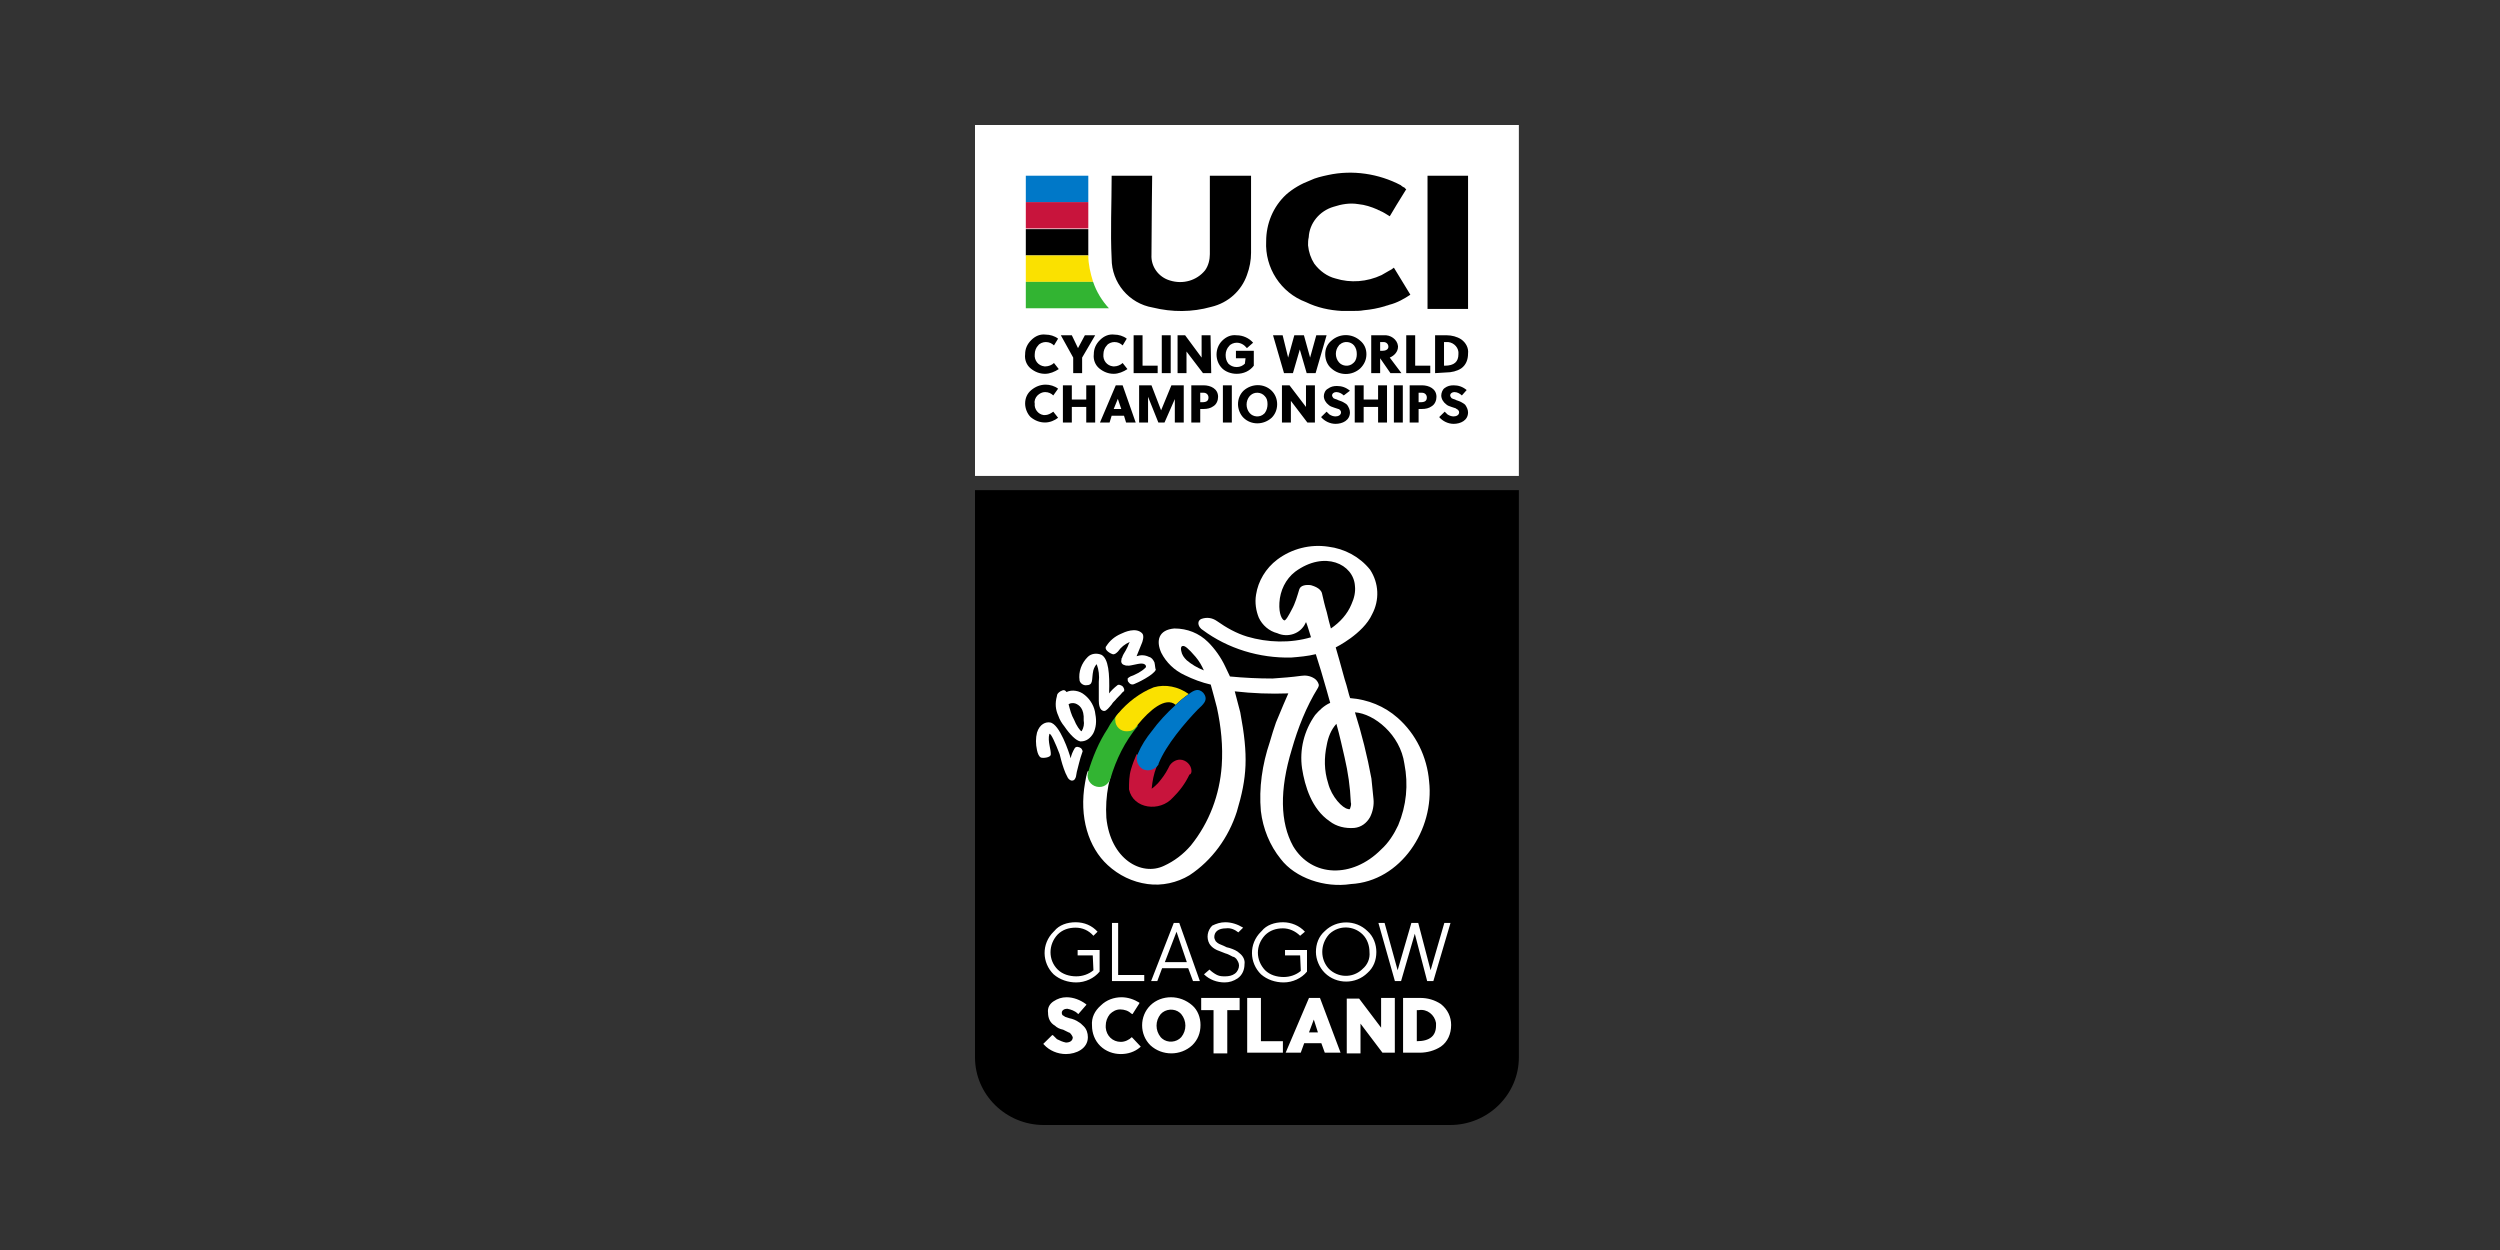
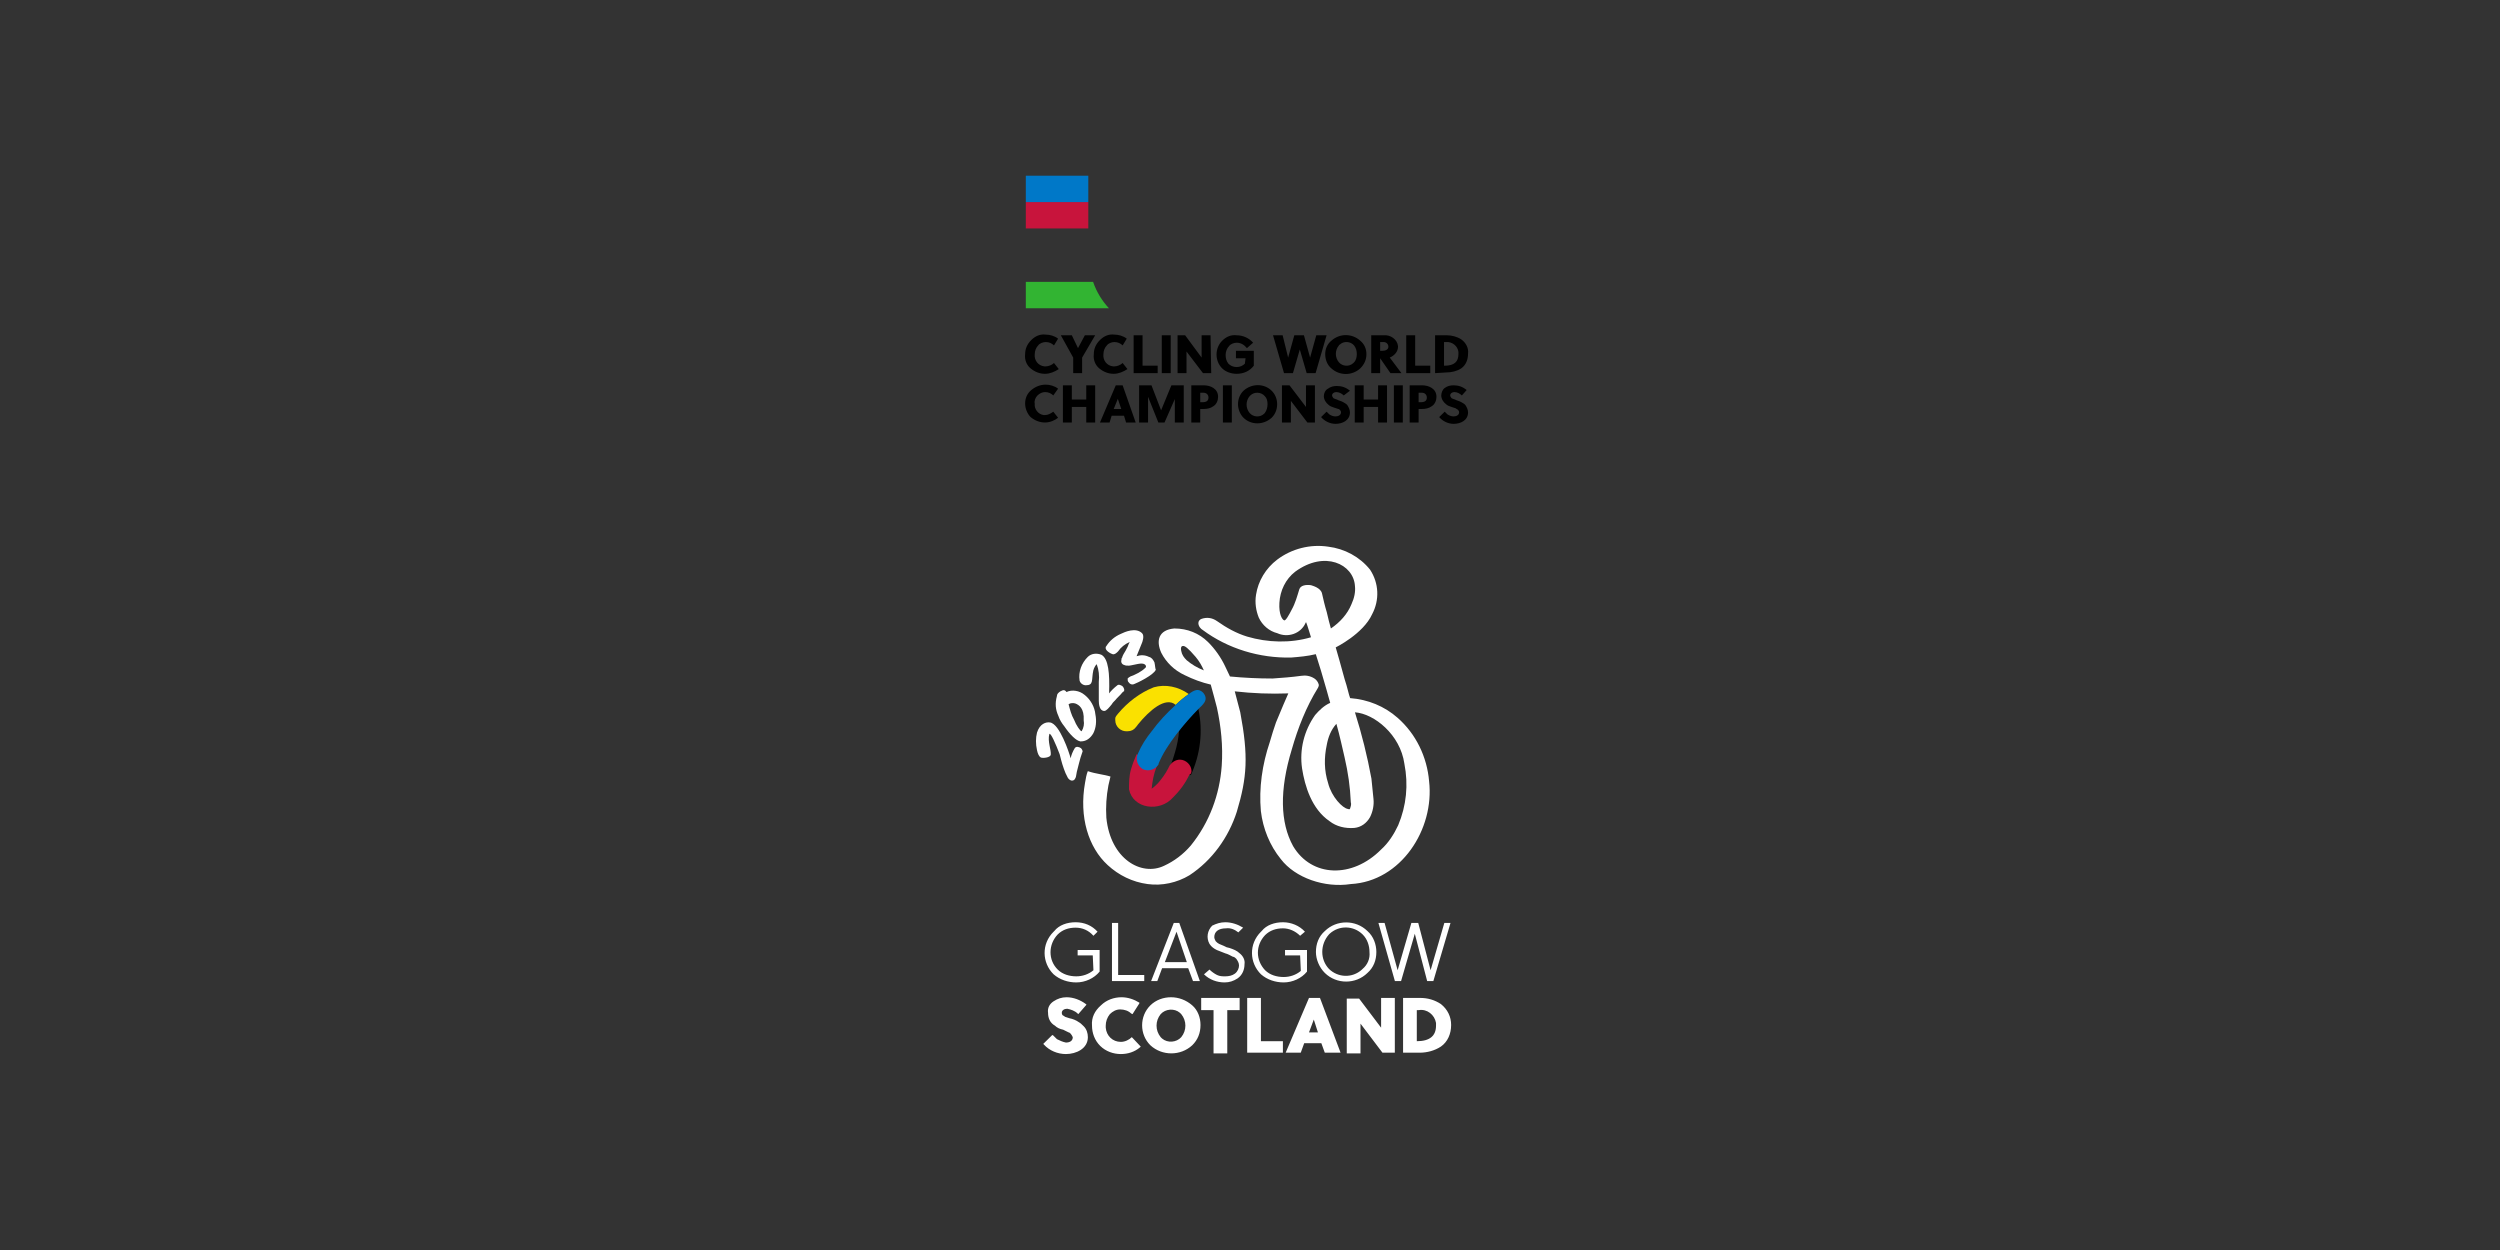
<svg xmlns="http://www.w3.org/2000/svg" width="200" height="100" viewBox="0 0 200 100" fill="none">
  <rect x="0" y="0" width="200" height="100" fill="#333333" stroke="none" />
  <g clip-path="url(#clip0_3895_3735)">
-     <path d="M78 39.209H121.509V84.591C121.509 87.566 119.037 90 116.015 90H83.493C80.472 90 78 87.566 78 84.591V39.209Z" fill="black" />
-     <path d="M78 10H121.509V38.073H78V10Z" fill="white" />
-     <path d="M92.173 14.057H88.932C88.932 16.329 88.822 18.546 88.932 20.71C88.932 22.603 90.305 24.28 92.228 24.604C93.766 24.983 95.359 24.983 96.898 24.55C98.271 24.226 99.315 23.252 99.754 22.008C99.974 21.413 100.084 20.818 100.084 20.223V14.057H96.788V20.331C96.788 20.764 96.678 21.251 96.403 21.629C95.744 22.441 94.645 22.765 93.602 22.441C92.668 22.17 92.063 21.305 92.118 20.385C92.118 18.384 92.173 14.165 92.173 14.057ZM112.829 23.577L111.511 21.413L111.291 21.575C111.236 21.575 111.236 21.629 111.181 21.629C110.961 21.738 110.741 21.9 110.522 22.008C109.368 22.549 108.05 22.657 106.841 22.279C106.182 22.116 105.578 21.683 105.138 21.088C104.863 20.656 104.699 20.169 104.644 19.628C104.644 19.412 104.644 19.195 104.699 18.979C104.753 17.843 105.578 16.869 106.676 16.545C107.335 16.329 107.995 16.22 108.654 16.329C109.203 16.383 109.698 16.545 110.192 16.761C110.247 16.815 110.357 16.815 110.412 16.869C110.686 16.978 110.906 17.14 111.181 17.302L111.73 16.383L112.499 15.139C112.444 15.085 112.389 15.085 112.389 15.03C112.28 14.976 112.17 14.922 112.06 14.814C110.302 13.895 108.214 13.57 106.237 14.003C105.742 14.111 105.248 14.219 104.808 14.435C104.094 14.706 103.435 15.085 102.886 15.571C101.842 16.545 101.293 17.897 101.293 19.303C101.183 21.413 102.446 23.414 104.479 24.172C105.358 24.604 106.347 24.821 107.335 24.875H108.214C108.489 24.875 108.819 24.875 109.093 24.821C109.698 24.767 110.247 24.659 110.796 24.496C110.906 24.442 111.016 24.442 111.126 24.388C111.785 24.226 112.335 23.901 112.829 23.577ZM117.444 14.057H114.202V24.713H117.444V14.057ZM87.064 20.439V18.33H82.065V20.439H87.064Z" fill="black" />
    <path d="M82.065 16.166H87.064V18.276H82.065V16.166Z" fill="#C8143C" />
    <path d="M82.065 14.057H87.064V16.166H82.065V14.057Z" fill="#0078C8" />
-     <path d="M87.064 20.439H82.065V22.549H87.449C87.229 21.846 87.064 21.143 87.064 20.439Z" fill="#FAE100" />
    <path d="M87.449 22.549H82.065V24.659H88.712C88.163 24.064 87.724 23.36 87.449 22.549Z" fill="#32B432" />
    <path d="M84.318 27.634C84.153 27.471 83.933 27.363 83.658 27.363C83.439 27.363 83.164 27.471 83.054 27.634C82.889 27.796 82.779 28.066 82.779 28.337C82.724 28.823 83.054 29.256 83.549 29.31H83.658C83.878 29.31 84.153 29.202 84.318 29.04L84.702 29.527C84.373 29.743 83.988 29.905 83.603 29.905C83.164 29.905 82.779 29.743 82.45 29.473C82.12 29.202 81.955 28.769 82.01 28.337C82.01 27.904 82.175 27.525 82.505 27.201C82.834 26.876 83.219 26.714 83.658 26.768C83.988 26.768 84.373 26.876 84.647 27.093L84.318 27.634ZM86.57 29.851H85.856V28.607L84.867 26.822H85.746L86.24 27.85L86.79 26.822H87.614L86.57 28.607V29.851ZM89.811 27.634C89.646 27.471 89.427 27.363 89.152 27.363C88.932 27.363 88.657 27.471 88.548 27.634C88.383 27.796 88.273 28.066 88.273 28.337C88.218 28.823 88.548 29.256 89.042 29.31H89.152C89.372 29.31 89.646 29.202 89.811 29.04L90.196 29.527C89.866 29.743 89.481 29.905 89.097 29.905C88.657 29.905 88.273 29.743 87.943 29.473C87.614 29.202 87.449 28.769 87.504 28.337C87.504 27.904 87.669 27.525 87.998 27.201C88.328 26.876 88.712 26.714 89.152 26.768C89.481 26.768 89.866 26.876 90.141 27.093L89.811 27.634ZM92.613 29.851H90.69V26.822H91.404V29.256H92.613V29.851ZM93.657 29.851H92.942V26.822H93.657V29.851ZM96.898 29.851H96.239L94.92 28.12V29.851H94.206V26.822H94.81L96.129 28.607V26.822H96.843L96.898 29.851ZM99.644 28.661H98.875V28.066H100.304V29.256C99.974 29.689 99.48 29.905 98.93 29.905C98.491 29.905 98.051 29.743 97.777 29.473C97.172 28.878 97.172 27.85 97.777 27.255C98.106 26.93 98.491 26.768 98.93 26.822C99.425 26.822 99.919 27.038 100.249 27.417L99.754 27.85C99.535 27.579 99.26 27.417 98.93 27.417C98.711 27.417 98.436 27.525 98.326 27.688C98.161 27.85 98.051 28.12 98.051 28.391C98.051 28.661 98.106 28.878 98.271 29.094C98.436 29.256 98.656 29.364 98.93 29.364C99.205 29.364 99.425 29.256 99.59 29.094L99.644 28.661ZM104.314 26.822L104.808 28.607L105.303 26.822H106.127L105.248 29.851H104.534L103.984 27.958L103.435 29.851H102.721L101.842 26.822H102.611L103.051 28.607L103.545 26.822H104.314ZM109.313 28.337C109.313 28.769 109.148 29.148 108.819 29.473C108.159 30.068 107.171 30.068 106.511 29.473C106.182 29.202 106.017 28.769 106.017 28.337C106.017 27.904 106.182 27.525 106.511 27.255C107.171 26.66 108.159 26.66 108.819 27.255C109.148 27.525 109.313 27.904 109.313 28.337ZM108.544 28.337C108.544 28.066 108.489 27.85 108.324 27.634C108.05 27.309 107.5 27.255 107.171 27.579C107.116 27.579 107.116 27.634 107.116 27.634C106.786 28.012 106.786 28.607 107.116 28.986C107.39 29.31 107.94 29.364 108.269 29.04L108.324 28.986C108.489 28.823 108.544 28.553 108.544 28.337ZM109.698 29.851V26.822H110.687C111.236 26.768 111.785 27.147 111.84 27.688V27.742C111.84 28.12 111.565 28.445 111.181 28.607L112.115 29.851H111.236L110.412 28.661V29.851H109.698ZM110.412 27.363V28.066H110.577C110.851 28.066 111.071 27.958 111.071 27.742C111.071 27.525 110.906 27.363 110.687 27.363H110.412ZM114.422 29.851H112.499V26.822H113.214V29.256H114.422V29.851ZM114.807 29.851V26.822H115.741C116.125 26.822 116.565 26.93 116.894 27.147C117.279 27.417 117.499 27.85 117.444 28.283C117.444 28.769 117.279 29.202 116.894 29.473C116.565 29.689 116.125 29.797 115.686 29.797L114.807 29.851ZM115.521 27.363V29.256H115.576C116.345 29.256 116.674 28.932 116.674 28.337C116.729 27.85 116.345 27.417 115.85 27.363H115.521ZM84.263 31.636C84.098 31.474 83.878 31.366 83.603 31.366C83.384 31.366 83.164 31.474 82.999 31.636C82.834 31.799 82.724 32.069 82.779 32.285C82.724 32.718 83.054 33.151 83.493 33.205H83.603C83.823 33.205 84.043 33.097 84.263 32.934L84.647 33.421C84.373 33.638 83.988 33.8 83.603 33.8C83.164 33.8 82.779 33.638 82.45 33.367C82.175 33.097 82.01 32.664 82.01 32.285C82.01 31.853 82.175 31.474 82.505 31.203C82.834 30.933 83.219 30.771 83.658 30.771C83.988 30.771 84.373 30.879 84.647 31.095L84.263 31.636ZM87.614 33.8H86.9V32.556H85.746V33.8H85.032V30.825H85.746V31.961H86.9V30.825H87.614V33.8ZM90.855 33.8H90.086L89.921 33.259H88.932L88.767 33.8H87.998L89.262 30.825H89.811L90.855 33.8ZM89.427 31.907L89.097 32.718H89.701L89.427 31.907ZM94.041 31.799L93.162 33.8H92.668L91.844 31.744V33.8H91.13V30.825H92.118L92.888 32.826L93.712 30.825H94.7V33.8H93.986V31.799H94.041ZM95.305 30.825H96.293C96.843 30.825 97.447 31.095 97.447 31.744C97.447 32.015 97.337 32.339 97.063 32.502C96.843 32.664 96.568 32.718 96.293 32.718H96.019V33.8H95.305V30.825ZM96.019 31.42V32.177H96.184C96.513 32.177 96.678 32.069 96.678 31.799C96.678 31.582 96.513 31.42 96.293 31.42H96.019ZM98.546 33.8H97.832V30.825H98.546V33.8ZM102.172 32.339C102.172 32.772 102.007 33.151 101.732 33.421C101.073 34.016 100.084 34.016 99.48 33.421C99.205 33.151 99.04 32.718 99.04 32.339C99.04 31.907 99.205 31.528 99.48 31.258C100.139 30.663 101.128 30.663 101.732 31.258C102.007 31.528 102.172 31.907 102.172 32.339ZM101.402 32.339C101.402 32.069 101.348 31.853 101.183 31.69C100.908 31.366 100.359 31.312 100.029 31.636L99.974 31.69C99.644 32.069 99.644 32.664 99.974 33.043C100.249 33.367 100.798 33.421 101.128 33.097L101.183 33.043C101.348 32.826 101.402 32.556 101.402 32.339ZM105.193 33.8H104.589L103.27 32.069V33.8H102.556V30.825H103.16L104.479 32.556V30.825H105.193V33.8ZM107.5 31.636C107.335 31.474 107.116 31.366 106.896 31.366C106.731 31.366 106.566 31.474 106.566 31.636C106.566 31.69 106.621 31.799 106.676 31.853L106.786 31.907L106.951 31.961L107.061 32.015C107.226 32.069 107.39 32.123 107.555 32.231C107.665 32.285 107.72 32.339 107.775 32.394C107.885 32.556 107.995 32.772 107.995 32.989C107.995 33.638 107.39 33.908 106.841 33.908C106.402 33.908 105.962 33.692 105.687 33.367L106.127 32.934L106.347 33.151C106.511 33.259 106.676 33.313 106.841 33.313C107.061 33.313 107.281 33.205 107.281 32.989C107.281 32.88 107.226 32.826 107.171 32.772C107.116 32.718 107.061 32.718 107.061 32.718L106.896 32.664L106.731 32.61C106.566 32.556 106.402 32.502 106.292 32.394C106.072 32.231 105.907 31.961 105.907 31.69C105.907 31.474 106.017 31.203 106.237 31.095C106.457 30.933 106.676 30.879 106.951 30.879C107.335 30.879 107.665 30.987 107.995 31.258L107.5 31.636ZM110.961 33.8H110.247V32.556H109.093V33.8H108.379V30.825H109.093V31.961H110.247V30.825H110.961V33.8ZM112.225 33.8H111.511V30.825H112.225V33.8ZM112.774 30.825H113.763C114.312 30.825 114.917 31.095 114.917 31.744C114.917 32.015 114.807 32.339 114.532 32.502C114.312 32.664 114.038 32.718 113.763 32.718H113.488V33.8H112.774V30.825ZM113.488 31.42V32.177H113.653C113.983 32.177 114.147 32.069 114.147 31.799C114.147 31.582 113.983 31.42 113.763 31.42H113.488ZM116.949 31.636C116.784 31.474 116.565 31.366 116.345 31.366C116.18 31.366 116.015 31.474 116.015 31.636C116.015 31.69 116.07 31.799 116.125 31.853L116.235 31.907L116.4 31.961L116.51 32.015C116.674 32.069 116.839 32.123 117.004 32.231C117.114 32.285 117.169 32.339 117.224 32.394C117.334 32.556 117.444 32.772 117.444 32.989C117.444 33.638 116.839 33.908 116.29 33.908C115.85 33.908 115.411 33.692 115.136 33.367L115.576 32.934L115.796 33.151C115.96 33.259 116.125 33.313 116.29 33.313C116.51 33.313 116.729 33.205 116.729 32.989C116.729 32.88 116.674 32.826 116.62 32.772C116.51 32.718 116.455 32.664 116.455 32.664L116.29 32.61L116.125 32.556C115.96 32.502 115.796 32.448 115.686 32.339C115.466 32.177 115.301 31.907 115.301 31.636C115.301 31.42 115.411 31.149 115.576 31.041C115.796 30.879 116.015 30.825 116.29 30.825C116.674 30.825 117.004 30.933 117.334 31.203L116.949 31.636Z" fill="black" />
    <path d="M87.42 76.43H86.211V75.998H87.969V77.728C87.53 78.269 86.816 78.594 86.101 78.594C85.442 78.594 84.783 78.378 84.288 77.945C83.355 77.025 83.3 75.511 84.288 74.537L84.343 74.483C84.728 73.996 85.387 73.78 86.046 73.78C86.76 73.78 87.365 74.05 87.804 74.537L87.475 74.862C87.09 74.429 86.596 74.213 86.046 74.213C85.497 74.213 85.003 74.375 84.618 74.754C83.849 75.565 83.849 76.809 84.618 77.566C85.003 77.945 85.552 78.107 86.101 78.107C86.596 78.107 87.09 77.945 87.475 77.62L87.42 76.43ZM91.54 78.486H88.958V73.834H89.452V77.999H91.54V78.486ZM92.089 78.486L93.902 73.834H94.342L95.99 78.486H95.44L95.056 77.458H92.968L92.584 78.486H92.089ZM94.122 74.537L93.188 76.971H94.946L94.122 74.537ZM99.066 74.591C98.791 74.375 98.462 74.213 98.077 74.267C97.473 74.267 97.143 74.537 97.143 74.97C97.143 75.078 97.198 75.186 97.253 75.294C97.363 75.403 97.418 75.457 97.528 75.511C97.638 75.565 97.802 75.619 97.912 75.673L98.132 75.781L98.352 75.835C98.681 75.944 98.956 76.052 99.176 76.268C99.451 76.484 99.615 76.809 99.561 77.133C99.561 77.566 99.396 77.999 99.011 78.269C98.681 78.486 98.352 78.594 97.967 78.594C97.363 78.594 96.759 78.378 96.319 77.945L96.759 77.566C96.924 77.728 97.143 77.891 97.363 77.999C97.583 78.107 97.802 78.107 98.022 78.107C98.297 78.107 98.572 78.053 98.791 77.891C99.011 77.728 99.121 77.458 99.121 77.242C99.121 77.025 99.011 76.863 98.901 76.701C98.846 76.647 98.736 76.538 98.627 76.538C98.407 76.43 98.242 76.322 98.022 76.268L97.748 76.16L97.473 76.052C97.308 75.998 97.253 75.944 97.143 75.889C96.978 75.781 96.869 75.673 96.759 75.511C96.484 75.024 96.594 74.429 96.978 74.05C97.308 73.888 97.638 73.78 98.022 73.78C98.517 73.78 99.011 73.942 99.451 74.213L99.066 74.591ZM104.01 76.43H102.802V75.998H104.56V77.728C104.12 78.269 103.406 78.594 102.692 78.594C102.033 78.594 101.373 78.378 100.879 77.945C99.945 77.025 99.89 75.511 100.879 74.537L100.934 74.483C101.318 73.996 101.978 73.78 102.637 73.78C103.296 73.78 103.955 74.05 104.395 74.537L104.01 74.862C103.626 74.483 103.131 74.267 102.637 74.267C102.087 74.267 101.593 74.429 101.209 74.808C100.439 75.619 100.439 76.809 101.209 77.62C101.593 77.999 102.142 78.161 102.692 78.161C103.186 78.161 103.681 77.999 104.065 77.674L104.01 76.43ZM110.108 76.16C110.108 76.809 109.888 77.404 109.394 77.837C108.46 78.756 106.922 78.756 105.988 77.837C105.548 77.404 105.274 76.755 105.274 76.16C105.274 75.511 105.493 74.916 105.988 74.483C106.922 73.564 108.46 73.564 109.394 74.483C109.888 74.916 110.108 75.565 110.108 76.16ZM109.559 76.16C109.559 75.673 109.394 75.132 109.009 74.754C108.295 74.05 107.142 73.996 106.372 74.699L106.317 74.754C105.603 75.565 105.603 76.755 106.317 77.512C107.032 78.215 108.185 78.269 108.954 77.566L109.009 77.512C109.394 77.188 109.614 76.701 109.559 76.16ZM113.459 73.834L114.448 77.62L115.547 73.834H116.041L114.668 78.486H114.173L113.184 74.699L112.086 78.486H111.591L110.273 73.834H110.767L111.811 77.62L112.91 73.834H113.459Z" fill="white" />
    <path d="M86.316 81.781C86.096 81.619 85.822 81.511 85.547 81.457L85.217 81.349L85.053 81.241C84.998 81.241 84.943 81.132 84.943 81.024C84.943 80.808 85.162 80.7 85.382 80.7C85.657 80.754 85.987 80.862 86.206 81.078L86.261 81.132L86.92 80.375L86.865 80.321C86.426 79.996 85.877 79.78 85.327 79.78C84.943 79.78 84.613 79.888 84.284 80.105C83.954 80.321 83.789 80.646 83.844 81.024C83.844 81.457 84.009 81.836 84.393 82.052C84.558 82.214 84.778 82.322 85.053 82.376L85.272 82.485L85.492 82.593C85.547 82.593 85.602 82.647 85.657 82.701C85.712 82.755 85.767 82.863 85.822 82.972C85.822 83.296 85.547 83.404 85.272 83.404C84.998 83.35 84.778 83.242 84.558 83.134L84.229 82.809H84.174L83.46 83.512L83.514 83.567C83.954 84.053 84.613 84.324 85.272 84.324C86.096 84.324 87.03 83.891 87.03 82.972C87.03 82.647 86.92 82.322 86.701 82.106C86.536 81.944 86.426 81.836 86.316 81.781ZM90.546 82.972C90.326 83.188 89.997 83.35 89.667 83.35C89.008 83.35 88.513 82.863 88.459 82.214V82.052C88.459 81.727 88.569 81.403 88.788 81.132C89.008 80.916 89.283 80.754 89.612 80.754C89.942 80.754 90.272 80.862 90.491 81.078L90.601 81.132L91.15 80.267V80.213C90.711 79.942 90.216 79.78 89.722 79.78C89.118 79.78 88.513 79.996 88.074 80.429C87.58 80.862 87.305 81.403 87.36 82.052C87.36 82.647 87.58 83.242 88.019 83.675C88.459 84.107 89.063 84.324 89.667 84.324C90.216 84.324 90.766 84.162 91.205 83.783L91.26 83.729L90.546 82.972Z" fill="white" />
    <path d="M93.677 79.78C93.073 79.78 92.469 79.996 92.029 80.429C91.15 81.295 91.15 82.755 92.029 83.621C92.963 84.486 94.447 84.486 95.38 83.621C95.82 83.188 96.04 82.647 96.04 81.998C96.04 81.403 95.82 80.808 95.38 80.429C94.886 79.996 94.282 79.78 93.677 79.78ZM94.501 82.972C94.117 83.404 93.403 83.458 92.963 83.08L92.853 82.972C92.414 82.431 92.414 81.673 92.853 81.132C93.238 80.7 93.952 80.646 94.392 81.024L94.501 81.132C94.941 81.673 94.941 82.431 94.501 82.972ZM96.095 80.808H97.083V84.27H98.182V80.808H99.171V79.834H96.095V80.808ZM100.874 79.834H99.775V84.216H102.632V83.296H100.874V79.834ZM104.719 79.834L102.852 84.216H104.06L104.335 83.458H105.708L105.983 84.216H107.246L105.598 79.834H104.719ZM105.434 82.593H104.719L105.104 81.565L105.434 82.593ZM110.488 82.214L108.73 79.888H107.741V84.27H108.84V81.89L110.597 84.216H111.586V79.834H110.488V82.214ZM115.267 80.321C114.773 79.996 114.223 79.834 113.619 79.834H112.246V84.216H113.564C114.168 84.216 114.773 84.053 115.267 83.729C115.816 83.35 116.091 82.701 116.091 81.998C116.091 81.349 115.816 80.754 115.267 80.321ZM114.882 82.052C114.882 82.863 114.388 83.296 113.344 83.296V80.808H113.509C114.168 80.7 114.773 81.186 114.882 81.836V82.052Z" fill="white" />
    <path d="M94.332 58.446C94.277 59.041 94.167 59.636 94.002 60.177C93.892 60.555 93.782 60.934 93.618 61.258C93.618 61.312 95.266 62.016 95.266 62.016C96.035 60.339 96.254 58.5 95.87 56.715C95.266 57.31 94.771 57.851 94.332 58.446Z" fill="black" />
    <path d="M114.328 62.502C114.163 60.555 113.284 58.716 111.801 57.418C110.757 56.498 109.439 55.958 108.011 55.849C107.901 55.579 107.791 54.984 107.571 54.335C107.296 53.307 106.967 52.171 106.857 51.792C106.857 51.792 109.054 50.711 109.768 49.142C110.373 48.006 110.318 46.654 109.604 45.572C108.78 44.544 107.571 43.895 106.253 43.733C104.824 43.517 103.341 43.895 102.187 44.761C101.254 45.464 100.649 46.492 100.484 47.573C100.375 48.222 100.484 48.872 100.704 49.413C100.979 50.008 101.528 50.494 102.187 50.657C103.011 51.035 104.055 50.711 104.44 49.845C104.44 49.845 104.44 49.791 104.495 49.791C104.605 50.062 104.824 50.819 104.879 50.981C103.231 51.468 101.418 51.414 99.77 50.927C98.891 50.657 98.122 50.224 97.353 49.683C96.969 49.413 96.529 49.358 96.09 49.521C95.98 49.575 95.87 49.683 95.87 49.845C95.87 50.116 96.09 50.332 96.2 50.386C98.232 51.901 100.759 52.658 103.286 52.604C103.945 52.55 104.605 52.496 105.264 52.333C105.484 52.983 105.868 54.281 106.143 55.254C106.253 55.687 106.363 56.012 106.417 56.228C105.923 56.444 105.538 56.823 105.209 57.202C104.33 58.446 103.945 59.96 104.165 61.475C104.385 62.881 104.934 64.72 106.363 65.694C106.912 66.126 107.626 66.289 108.34 66.235C108.89 66.181 109.329 65.856 109.604 65.369C109.823 64.936 109.933 64.396 109.878 63.909L109.714 62.286C109.384 60.501 108.944 58.716 108.395 56.985C109.933 57.093 112.021 58.77 112.35 61.096C112.68 62.773 112.515 64.45 111.856 66.018C111.526 66.722 111.087 67.425 110.483 67.966C108.175 70.291 104.934 70.183 103.451 67.695C102.407 65.802 102.352 63.206 103.341 59.96C103.835 58.229 104.495 56.553 105.429 55.038C105.484 54.93 105.538 54.822 105.484 54.713C105.429 54.551 105.319 54.389 105.154 54.281C104.824 54.064 104.44 54.01 104.11 54.064C103.341 54.172 102.572 54.227 101.803 54.281C100.649 54.281 99.55 54.227 98.397 54.118C98.397 54.118 98.122 53.523 98.012 53.307C97.683 52.604 97.188 51.901 96.639 51.36C95.925 50.657 94.991 50.278 93.947 50.278C92.684 50.386 92.464 51.252 92.903 52.225C93.288 52.983 93.947 53.632 94.771 54.01C95.43 54.335 96.144 54.605 96.859 54.767C96.914 54.93 97.353 56.607 97.353 56.607C97.683 58.121 97.847 59.69 97.738 61.258C97.573 63.584 96.749 65.802 95.266 67.641C94.661 68.344 93.947 68.885 93.123 69.264C91.31 70.129 88.838 68.723 88.508 65.423C88.454 64.558 88.508 63.692 88.673 62.827C88.728 62.611 88.783 62.34 88.838 62.124C88.344 61.962 87.63 61.907 87.025 61.691C86.915 61.962 86.861 62.286 86.805 62.611C86.311 65.369 87.08 67.803 88.618 69.21C89.497 70.021 90.596 70.562 91.805 70.724C92.958 70.886 94.167 70.616 95.156 70.021C96.969 68.831 98.287 66.992 98.946 64.936C99.77 62.178 99.88 60.501 99.221 56.985L98.781 55.308C100.21 55.471 101.638 55.525 103.066 55.471C102.902 55.849 102.517 56.715 102.078 57.797C101.913 58.283 101.748 58.77 101.583 59.365C100.979 61.15 100.704 63.043 100.869 64.882C101.034 66.289 101.583 67.641 102.462 68.723C103.616 70.237 105.978 71.049 108.065 70.724C112.076 70.508 114.768 66.343 114.328 62.502ZM106.143 48.98C105.978 48.439 105.868 47.952 105.758 47.465C105.648 47.032 105.044 46.87 104.879 46.816C104.495 46.762 104.055 46.816 103.945 47.141C103.781 47.682 103.616 48.277 103.341 48.763C103.121 49.196 102.847 49.683 102.737 49.629C102.572 49.575 102.297 49.142 102.352 48.222C102.407 47.249 102.847 46.329 103.616 45.734C105.978 44.004 108.285 45.139 108.395 46.87C108.45 47.357 108.34 47.844 108.12 48.331C107.791 49.142 107.187 49.791 106.472 50.278C106.363 49.899 106.253 49.467 106.143 48.98ZM108.011 64.666C108.011 64.72 107.956 64.774 107.846 64.72C107.406 64.666 106.527 63.746 106.253 62.665C105.923 61.637 105.923 60.609 106.143 59.582C106.253 58.987 106.472 58.392 106.912 57.905C107.187 58.878 107.406 59.906 107.571 60.609C107.846 61.799 108.011 62.935 108.065 64.179C108.12 64.341 108.065 64.504 108.011 64.666ZM94.936 52.82C94.716 52.604 94.551 52.388 94.496 52.063C94.442 51.847 94.496 51.684 94.606 51.684C94.771 51.63 95.046 51.847 95.65 52.55C95.925 52.874 96.144 53.253 96.309 53.632C95.76 53.415 95.32 53.145 94.936 52.82Z" fill="white" />
    <path d="M92.354 52.983C92.244 52.766 92.134 52.604 91.915 52.55C91.585 52.388 91.255 52.388 90.926 52.496C90.981 52.388 91.31 51.522 91.365 51.414C91.365 51.414 91.585 50.873 91.365 50.657C90.871 50.17 89.992 50.548 89.662 50.711C89.168 50.927 88.783 51.252 88.509 51.684C88.399 51.792 88.454 51.955 88.564 52.063C88.673 52.171 88.838 52.279 89.003 52.333C89.168 52.388 89.333 52.225 89.442 52.117C89.662 51.792 89.992 51.522 90.376 51.36C90.321 51.468 90.266 51.576 90.212 51.739C90.102 51.955 89.992 52.171 89.882 52.333C89.827 52.442 89.772 52.55 89.772 52.604C89.717 52.658 89.717 52.712 89.717 52.766C89.662 52.928 89.717 53.145 89.937 53.199C90.047 53.253 90.157 53.253 90.321 53.253C90.431 53.253 91.091 53.091 91.2 53.091C91.64 53.037 91.75 53.307 91.64 53.415C91.31 53.74 90.871 53.956 90.431 54.118C90.321 54.172 90.266 54.227 90.212 54.281C90.212 54.389 90.212 54.497 90.266 54.551C90.376 54.713 90.541 54.822 90.761 54.713C90.926 54.659 92.299 54.01 92.464 53.578C92.409 53.469 92.409 53.199 92.354 52.983ZM89.937 55.146C89.882 54.984 89.827 54.876 89.662 54.822C89.552 54.767 89.442 54.767 89.388 54.822C89.113 55.038 88.893 55.254 88.728 55.471C88.783 53.848 88.673 52.712 88.124 52.388C87.74 52.225 87.3 52.279 87.025 52.55C86.531 53.037 86.256 53.74 86.366 54.443C86.421 54.659 86.641 54.822 86.861 54.822C87.52 54.822 87.3 54.389 87.465 53.632C87.52 53.415 87.684 53.145 87.74 53.145C87.904 53.578 87.959 54.064 87.904 54.551V56.066C87.904 56.336 87.959 56.877 88.344 56.877C88.509 56.877 88.728 56.607 88.948 56.336C89.003 56.228 89.113 56.12 89.223 56.012C89.388 55.795 89.607 55.633 89.772 55.417L89.882 55.308C89.937 55.362 89.937 55.254 89.937 55.146ZM86.476 59.852C86.311 59.744 86.091 59.69 85.981 59.852C85.817 60.123 85.707 60.393 85.652 60.663C85.542 60.231 84.773 57.905 84.004 57.797C83.674 57.742 83.18 57.905 82.96 58.608C82.85 59.041 82.85 59.528 82.96 60.014C83.015 60.285 83.125 60.555 83.29 60.609C83.454 60.663 84.004 60.609 84.059 60.393C84.114 60.014 83.784 59.311 83.949 58.716C84.059 58.608 84.443 59.473 84.773 60.339L84.828 60.555C84.828 60.609 84.883 60.718 84.883 60.772C84.993 61.204 85.212 61.853 85.377 62.124C85.432 62.286 85.597 62.448 85.762 62.448C85.872 62.448 85.981 62.394 86.037 62.232C86.091 62.178 86.091 61.962 86.146 61.745C86.256 61.367 86.366 60.772 86.586 60.177C86.641 60.123 86.586 59.96 86.476 59.852ZM87.63 57.148C87.575 56.553 87.245 55.958 86.751 55.579C86.366 55.254 85.762 55.146 85.322 55.362C85.157 55.146 85.048 55.2 84.828 55.308C84.663 55.417 84.553 55.525 84.553 55.687C84.388 56.282 84.443 56.769 84.663 57.256C84.773 57.58 84.938 57.851 85.157 58.121C85.597 58.77 86.091 59.257 86.421 59.311H86.476C86.915 59.311 87.245 59.041 87.465 58.662C87.684 58.229 87.74 57.688 87.63 57.148ZM86.531 58.5C86.421 58.5 86.091 58.013 85.927 57.58C85.707 57.202 85.597 56.769 85.487 56.336C85.652 56.228 85.872 56.228 86.037 56.282C86.311 56.39 86.751 56.661 86.696 57.634C86.751 57.905 86.696 58.229 86.531 58.5Z" fill="white" />
-     <path d="M89.497 57.039C89.168 57.418 88.838 57.851 88.618 58.283C87.904 59.365 87.41 60.555 87.025 61.853C86.915 62.34 87.245 62.827 87.74 62.935C88.234 63.043 88.673 62.773 88.838 62.286C89.278 60.772 89.992 59.311 91.036 58.067C90.596 57.742 89.937 57.31 89.497 57.039Z" fill="#32B432" />
    <path d="M95.32 61.691C95.32 61.204 94.881 60.772 94.387 60.772C94.057 60.772 93.727 60.988 93.563 61.258L93.453 61.475C93.233 61.907 92.958 62.286 92.629 62.665C92.464 62.827 92.299 62.989 92.134 63.097C92.189 62.502 92.299 61.907 92.519 61.367C92.574 61.258 92.629 61.096 92.629 61.042C92.574 61.042 90.926 60.339 90.926 60.339C90.761 60.718 90.596 61.15 90.486 61.529C90.321 62.07 90.321 62.611 90.321 63.152C90.651 64.72 92.793 64.991 93.837 63.801C94.387 63.26 94.826 62.665 95.156 61.962C95.266 61.962 95.32 61.799 95.32 61.691Z" fill="#C8143C" />
    <path d="M94.057 56.39C94.387 56.066 94.716 55.795 95.101 55.525C94.277 54.93 93.233 54.713 92.299 54.984C91.2 55.417 90.212 56.174 89.442 57.093C89.168 57.418 89.223 57.418 89.223 57.634C89.223 58.121 89.662 58.554 90.212 58.5C90.486 58.5 90.706 58.392 90.871 58.175C90.926 58.121 91.036 57.959 91.036 57.959C91.915 56.877 93.233 55.687 94.057 56.39Z" fill="#FAE100" />
    <path d="M96.254 55.417C95.87 55.038 95.54 55.2 95.101 55.525C94.716 55.795 94.387 56.066 94.057 56.39C93.343 57.039 92.684 57.743 92.134 58.5C91.695 59.041 91.31 59.636 91.036 60.285C90.816 60.718 90.981 61.258 91.42 61.529C91.86 61.745 92.409 61.583 92.684 61.15V61.096C93.288 59.582 94.826 57.797 95.815 56.769C96.2 56.39 96.749 56.012 96.254 55.417Z" fill="#0078C8" />
  </g>
  <defs>
    <clipPath id="clip0_3895_3735">
      <rect width="43.509" height="80" fill="white" transform="translate(78 10)" />
    </clipPath>
  </defs>
</svg>